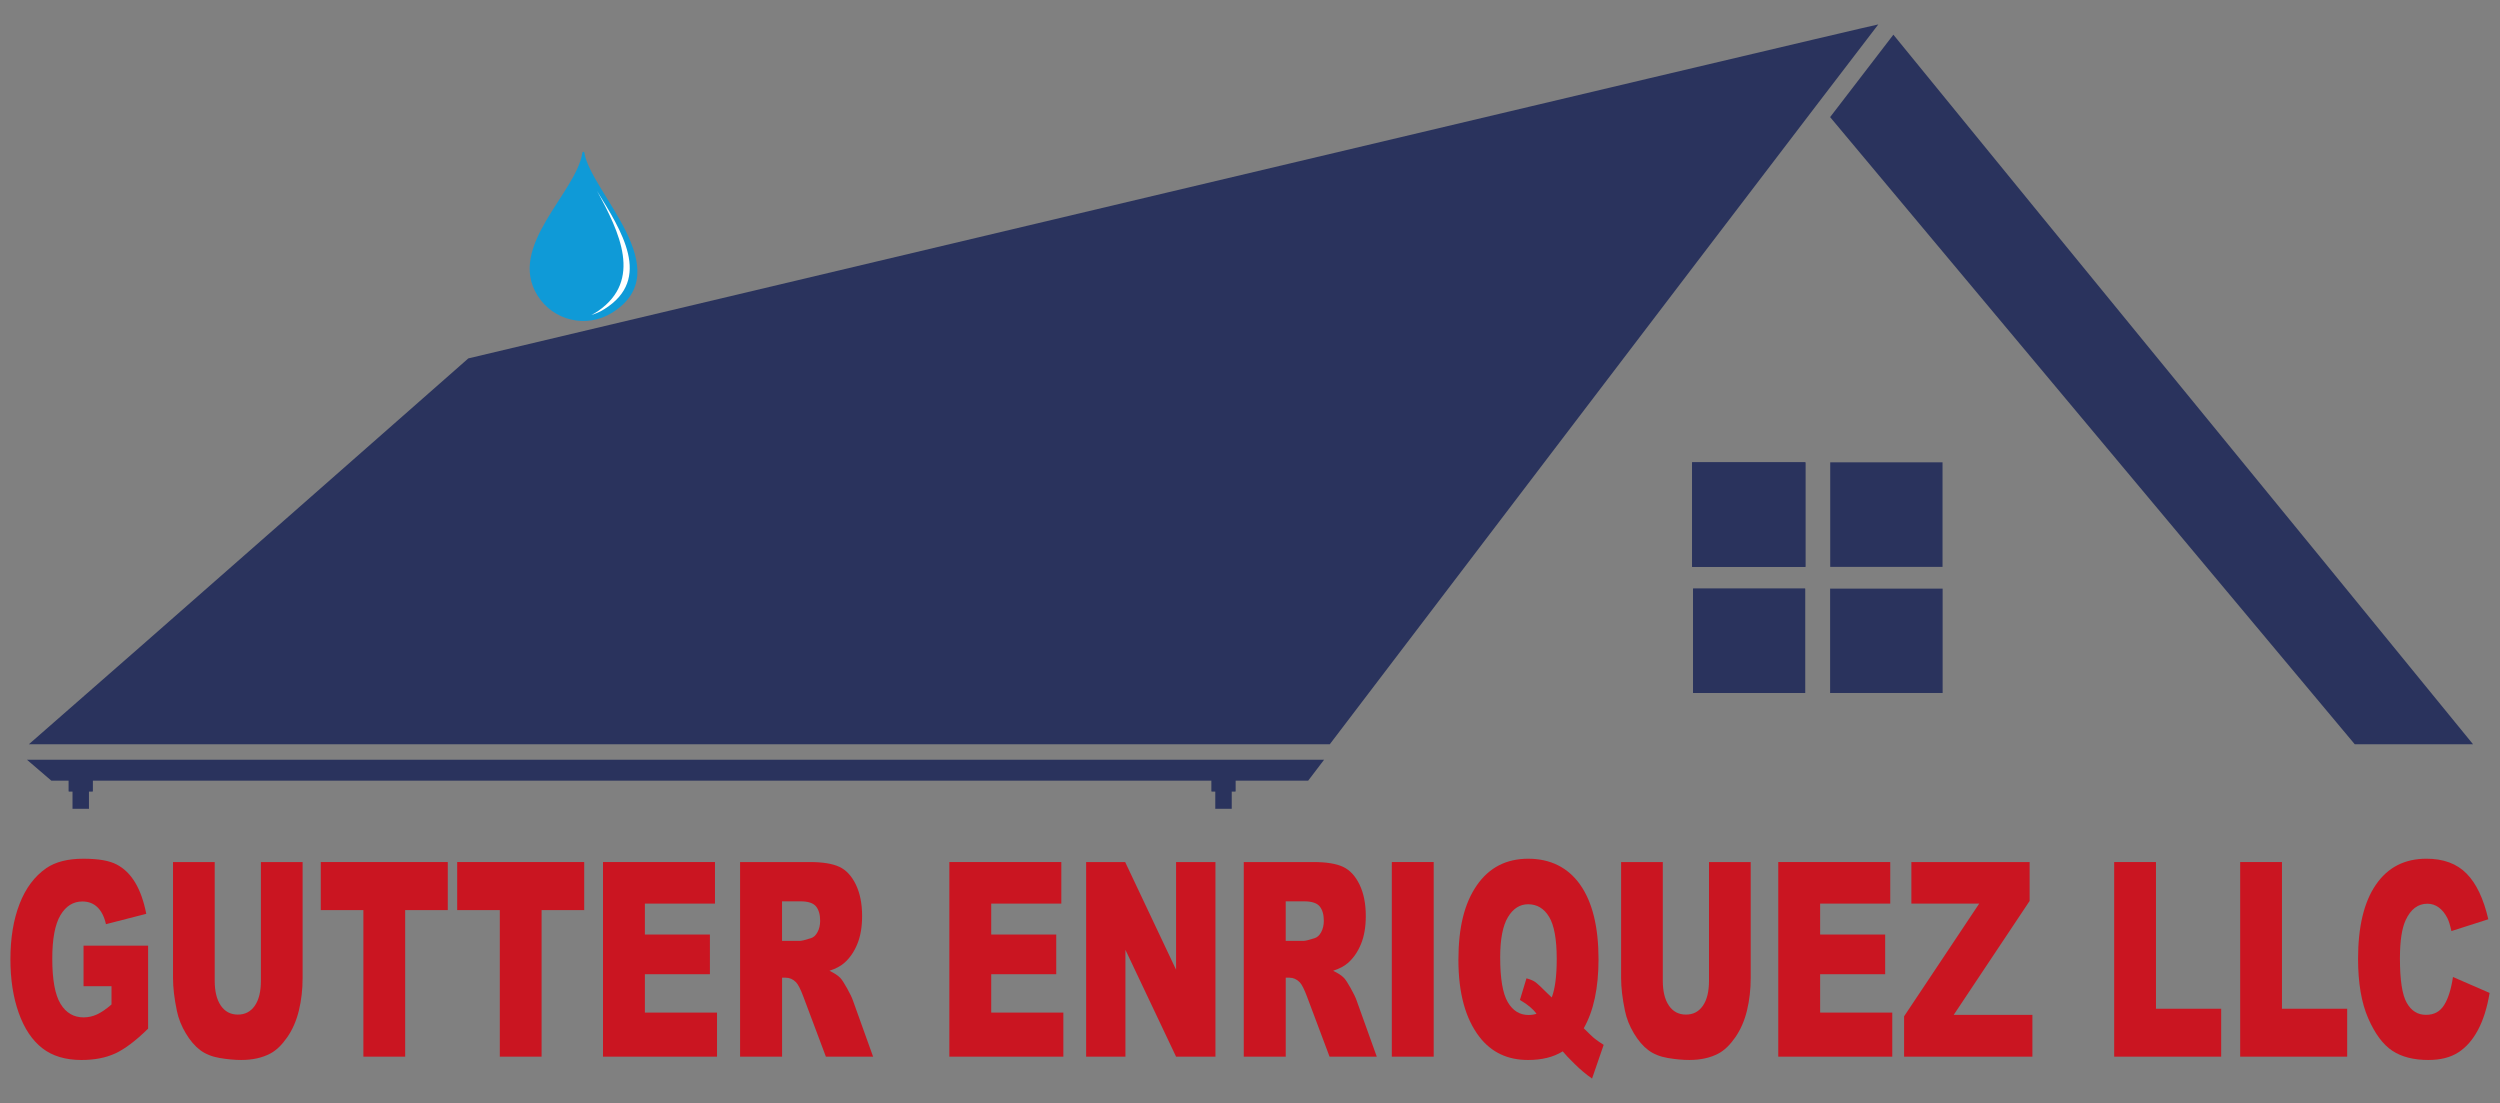
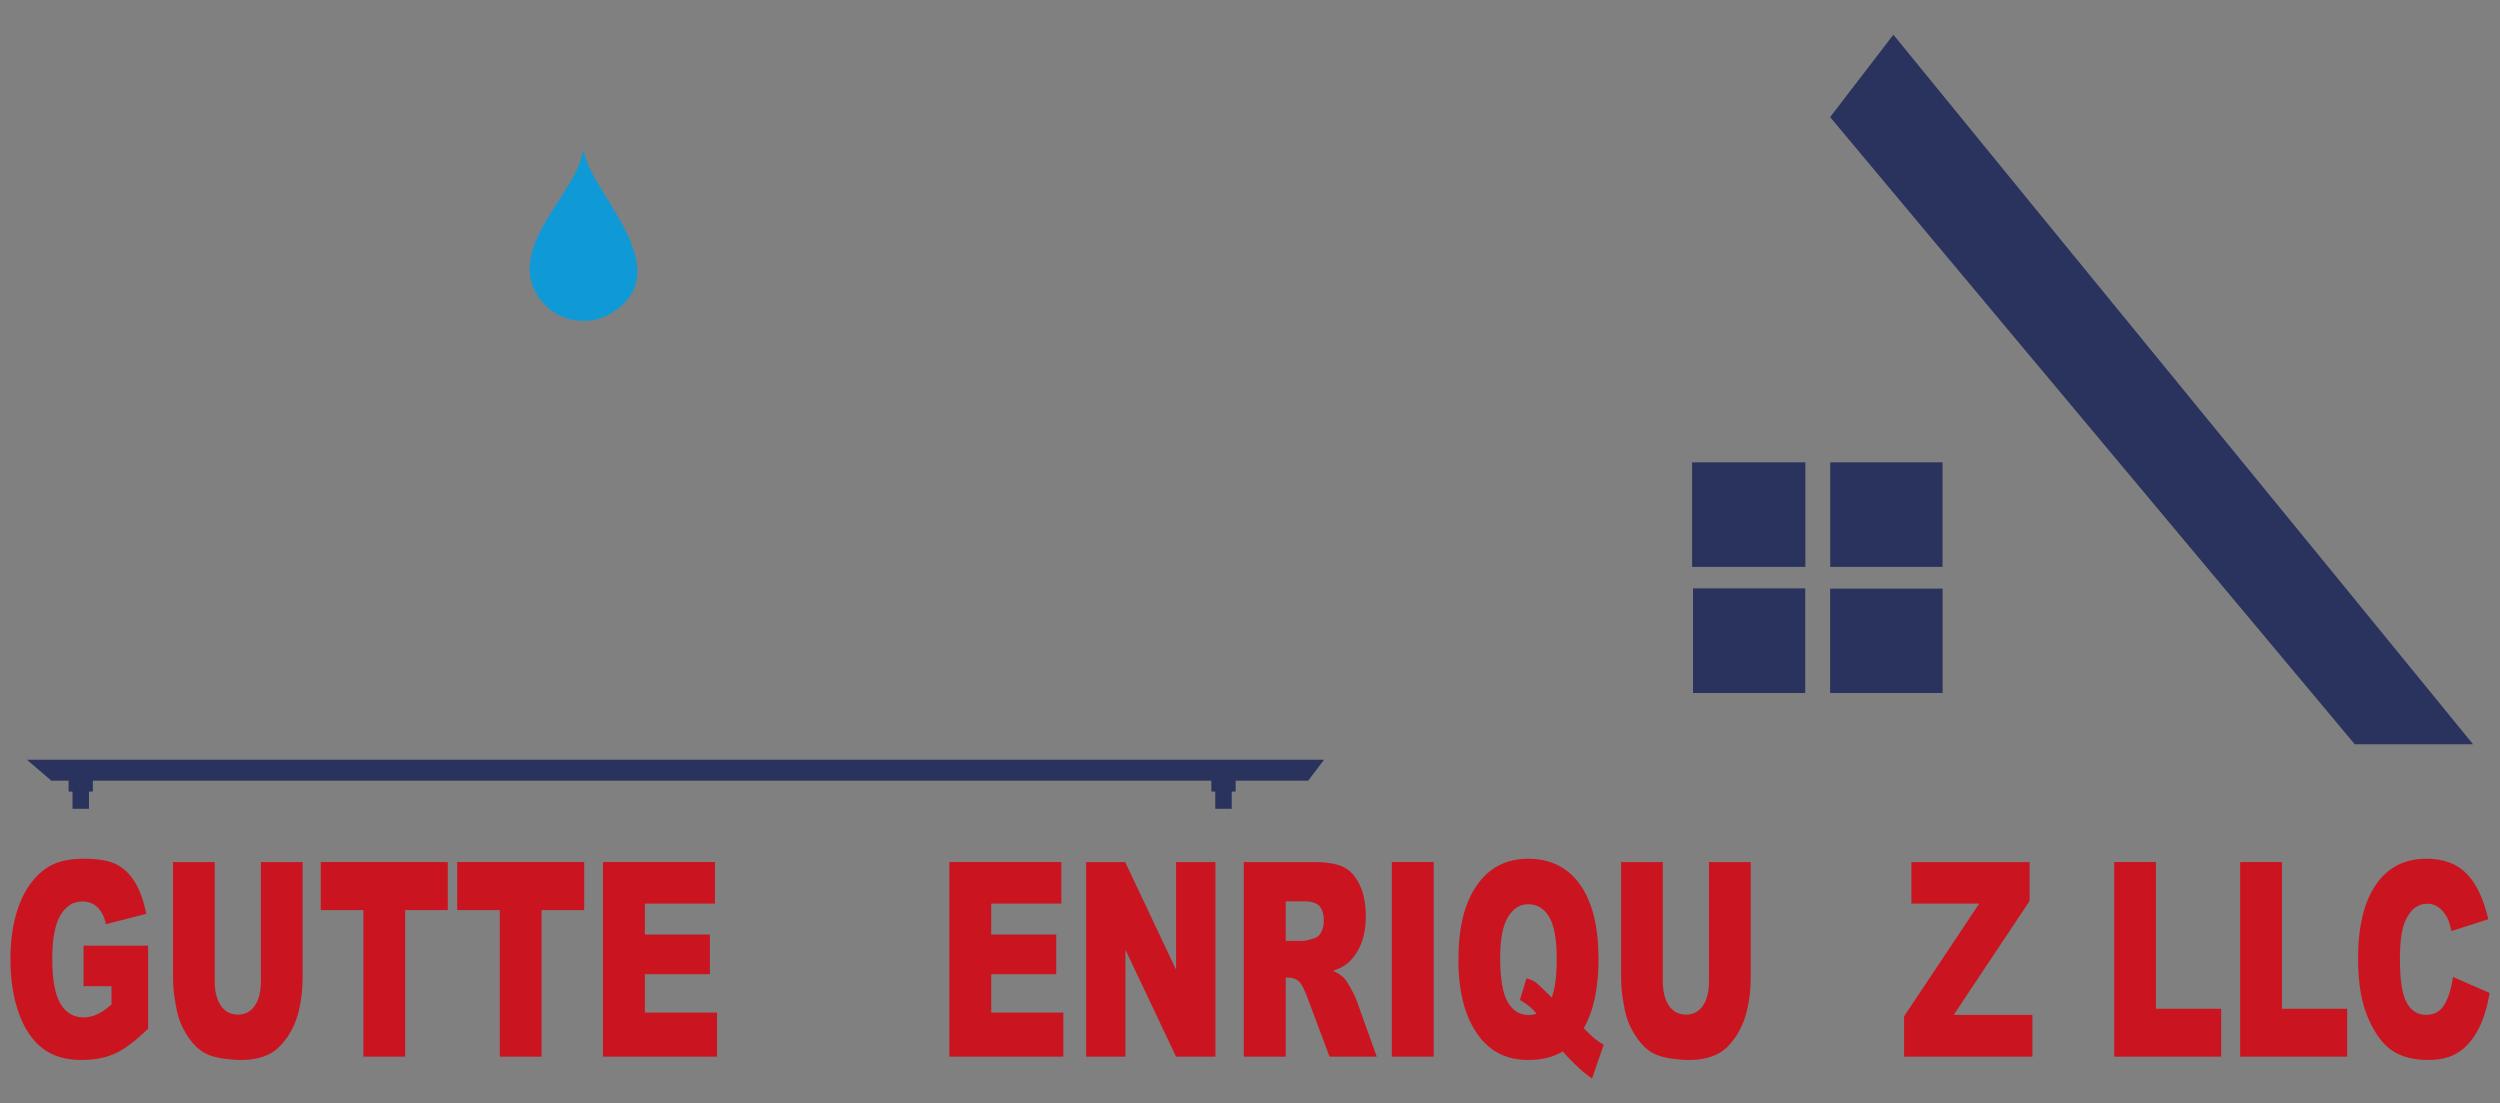
<svg xmlns="http://www.w3.org/2000/svg" id="Capa_1" viewBox="0 0 2022 892.09">
  <rect x="0" y="0" width="2022" height="892.09" fill="#808080" stroke="none" />
  <defs>
    <style>.cls-1{fill:#2a335d;}.cls-1,.cls-2,.cls-3,.cls-4{stroke-width:0px;}.cls-2{fill:#0f9ad7;}.cls-3{fill:#ca1521;}.cls-4{fill:#fff;}</style>
  </defs>
  <path class="cls-1" d="m1369.37,476.08v84.41h90.62v-84.41h-90.62Z" />
  <path class="cls-1" d="m1571.2,560.49v-84.41h-91.01v84.41h91.01Z" />
  <path class="cls-1" d="m1480.29,373.93v84.56h90.83v-84.56h-90.83Z" />
  <path class="cls-1" d="m1460.19,373.93h-91.63v84.56h91.63v-84.56Z" />
-   <path class="cls-1" d="m1369.37,476.08h90.62v84.41h-90.62v-84.41Z" />
-   <path class="cls-1" d="m1460.19,373.93v84.56h-91.63v-84.56h91.63Z" />
-   <path class="cls-1" d="m378.78,289.87S110.22,526.29,23.35,601.96h1052.18c64.35-84.58,290.02-381.19,392.6-515.49l51.05-66.72c-15.23,2.9-1140.4,270.12-1140.4,270.12Z" />
+   <path class="cls-1" d="m1369.37,476.08h90.62v84.41h-90.62v-84.41" />
  <path class="cls-1" d="m1070.94,614.47H21.8l19.71,16.93h13.96v8.48c0,.19.16.35.35.35h2.82v13.91h13.31v-13.91h2.82c.2,0,.35-.15.35-.35v-8.48h904.62v8.47c0,.19.16.35.36.35h2.81v13.91h13.31v-13.91h2.81c.2,0,.36-.16.36-.35v-8.47h58.65s4.6-6.05,12.88-16.93Z" />
  <path class="cls-1" d="m2000.2,601.96c-156.5-191.98-314.51-384.49-468.84-573.9l-51.16,66.66c9.08,10.73,349.09,417.28,424.33,507.24h95.68Z" />
  <path class="cls-2" d="m472.66,123.5c4.79,31.63,77.45,95.14,22.32,129.49-20.51,12.78-47.49,6.51-60.27-14-24.87-39.91,31.39-82.94,36.32-115.49.07-.45.49-.76.94-.69.37.06.64.34.69.69Z" />
-   <path class="cls-4" d="m482.79,154.33c18.49,33.64,36.92,72.33.95,97.23-1.81,1.25-3.67,2.33-5.57,3.26,3.65-1.09,7.21-2.67,10.6-4.78,39.26-24.46,13.71-63.71-5.98-95.7Z" />
  <path class="cls-3" d="m67.57,797.61v-32.75h52.22v67.11c-10,9.81-18.84,16.48-26.52,20.03-7.68,3.54-16.8,5.32-27.34,5.32-12.98,0-23.56-3.18-31.74-9.56-8.18-6.37-14.52-15.85-19.02-28.45-4.5-12.6-6.75-27.06-6.75-43.38,0-17.18,2.46-32.12,7.39-44.83,4.92-12.71,12.13-22.35,21.63-28.94,7.41-5.08,17.38-7.62,29.91-7.62s21.12,1.57,27.12,4.72c5.99,3.15,10.97,8.04,14.92,14.66,3.95,6.62,6.93,15.02,8.91,25.18l-32.6,8.38c-1.34-5.94-3.62-10.49-6.83-13.64-3.21-3.15-7.3-4.72-12.27-4.72-7.41,0-13.32,3.7-17.72,11.11-4.4,7.41-6.6,19.13-6.6,35.17,0,17.04,2.23,29.21,6.68,36.51,4.45,7.3,10.66,10.95,18.61,10.95,3.78,0,7.39-.79,10.82-2.36,3.43-1.57,7.36-4.26,11.79-8.05v-14.82h-22.6Z" />
  <path class="cls-3" d="m211.03,697.22h33.72v93.78c0,9.3-1.01,18.08-3.02,26.34-2.01,8.26-5.17,15.49-9.47,21.67-4.3,6.19-8.82,10.53-13.54,13.04-6.56,3.5-14.45,5.26-23.65,5.26-5.32,0-11.13-.54-17.42-1.61-6.29-1.08-11.55-3.2-15.78-6.39-4.23-3.18-8.09-7.71-11.6-13.57-3.51-5.86-5.91-11.91-7.2-18.13-2.09-10.01-3.13-18.88-3.13-26.61v-93.78h33.72v96.02c0,8.58,1.65,15.29,4.96,20.12,3.31,4.83,7.9,7.24,13.76,7.24s10.38-2.38,13.69-7.13c3.31-4.76,4.96-11.5,4.96-20.22v-96.02Z" />
  <path class="cls-3" d="m259.44,697.22h102.72v38.87h-34.47v118.54h-33.79v-118.54h-34.47v-38.87Z" />
  <path class="cls-3" d="m369.78,697.22h102.72v38.87h-34.47v118.54h-33.79v-118.54h-34.47v-38.87Z" />
  <path class="cls-3" d="m487.72,697.22h90.56v33.61h-56.7v25.02h52.59v32.1h-52.59v31.03h58.34v35.65h-92.21v-157.41Z" />
-   <path class="cls-3" d="m598.58,854.63v-157.41h56.32c10.44,0,18.43,1.29,23.95,3.87,5.52,2.58,9.97,7.36,13.35,14.33,3.38,6.98,5.07,15.48,5.07,25.5,0,8.73-1.29,16.27-3.88,22.6-2.59,6.34-6.15,11.47-10.67,15.41-2.89,2.51-6.84,4.58-11.87,6.23,4.02,1.94,6.96,3.87,8.8,5.8,1.24,1.29,3.04,4.05,5.41,8.28,2.36,4.23,3.94,7.49,4.73,9.78l16.37,45.61h-38.18l-18.06-48.1c-2.29-6.23-4.33-10.27-6.12-12.13-2.44-2.43-5.2-3.65-8.28-3.65h-2.98v63.89h-33.94Zm33.94-93.63h14.25c1.54,0,4.52-.71,8.95-2.15,2.24-.64,4.07-2.29,5.48-4.94,1.42-2.65,2.13-5.69,2.13-9.13,0-5.08-1.12-8.98-3.36-11.7-2.24-2.72-6.44-4.08-12.61-4.08h-14.85v32Z" />
  <path class="cls-3" d="m767.84,697.22h90.56v33.61h-56.7v25.02h52.59v32.1h-52.59v31.03h58.34v35.65h-92.21v-157.41Z" />
  <path class="cls-3" d="m878.47,697.22h31.56l41.18,87.09v-87.09h31.85v157.41h-31.85l-40.96-86.43v86.43h-31.78v-157.41Z" />
  <path class="cls-3" d="m1005.96,854.63v-157.41h56.32c10.44,0,18.43,1.29,23.95,3.87,5.52,2.58,9.97,7.36,13.35,14.33,3.38,6.98,5.07,15.48,5.07,25.5,0,8.73-1.29,16.27-3.88,22.6-2.59,6.34-6.15,11.47-10.67,15.41-2.89,2.51-6.84,4.58-11.87,6.23,4.02,1.94,6.96,3.87,8.8,5.8,1.24,1.29,3.04,4.05,5.41,8.28,2.36,4.23,3.94,7.49,4.73,9.78l16.36,45.61h-38.18l-18.06-48.1c-2.29-6.23-4.33-10.27-6.12-12.13-2.44-2.43-5.2-3.65-8.28-3.65h-2.98v63.89h-33.94Zm33.94-93.63h14.25c1.54,0,4.53-.71,8.95-2.15,2.24-.64,4.07-2.29,5.48-4.94,1.42-2.65,2.12-5.69,2.12-9.13,0-5.08-1.12-8.98-3.36-11.7-2.24-2.72-6.44-4.08-12.61-4.08h-14.85v32Z" />
  <path class="cls-3" d="m1125.7,697.22h33.87v157.41h-33.87v-157.41Z" />
  <path class="cls-3" d="m1280.94,831.65c4.23,4.23,6.99,6.87,8.28,7.95,1.94,1.57,4.55,3.4,7.83,5.48l-9.4,27.27c-4.72-3.29-9.4-7.21-14.02-11.76-4.63-4.55-7.86-7.96-9.7-10.25-7.46,4.65-16.81,6.98-28.05,6.98-16.61,0-29.72-6.23-39.31-18.68-11.34-14.75-17.01-35.47-17.01-62.17s4.96-46.05,14.88-60.4c9.92-14.35,23.78-21.53,41.59-21.53s32.16,7.02,42.04,21.05c9.87,14.03,14.81,34.11,14.81,60.24,0,23.26-3.98,41.88-11.94,55.83Zm-25.89-24.91c2.69-6.94,4.03-17.32,4.03-31.14,0-15.89-2.05-27.24-6.15-34.04-4.1-6.8-9.76-10.2-16.97-10.2-6.71,0-12.16,3.47-16.34,10.42-4.18,6.94-6.27,17.79-6.27,32.53,0,17.18,2.04,29.24,6.12,36.19,4.08,6.94,9.67,10.42,16.78,10.42,2.29,0,4.45-.32,6.49-.97-2.83-3.94-7.31-7.66-13.43-11.17l5.3-17.5c2.98.79,5.31,1.76,6.98,2.9,1.67,1.15,4.91,4.15,9.73,9.02,1.14,1.15,2.39,2.33,3.73,3.54Z" />
  <path class="cls-3" d="m1382.25,697.22h33.72v93.78c0,9.3-1.01,18.08-3.02,26.34-2.01,8.26-5.17,15.49-9.47,21.67-4.3,6.19-8.82,10.53-13.54,13.04-6.56,3.5-14.45,5.26-23.65,5.26-5.32,0-11.13-.54-17.42-1.61-6.29-1.08-11.55-3.2-15.78-6.39-4.23-3.18-8.09-7.71-11.6-13.57-3.51-5.86-5.91-11.91-7.2-18.13-2.09-10.01-3.13-18.88-3.13-26.61v-93.78h33.72v96.02c0,8.58,1.65,15.29,4.96,20.12,3.31,4.83,7.89,7.24,13.76,7.24s10.38-2.38,13.69-7.13c3.31-4.76,4.96-11.5,4.96-20.22v-96.02Z" />
-   <path class="cls-3" d="m1438.27,697.22h90.56v33.61h-56.7v25.02h52.59v32.1h-52.59v31.03h58.34v35.65h-92.21v-157.41Z" />
  <path class="cls-3" d="m1545.92,697.22h95.64v31.46l-61.39,92.13h63.63v33.82h-103.77v-32.64l60.75-91.16h-54.86v-33.61Z" />
  <path class="cls-3" d="m1709.96,697.22h33.79v118.65h52.74v38.76h-86.54v-157.41Z" />
  <path class="cls-3" d="m1811.87,697.22h33.79v118.65h52.74v38.76h-86.54v-157.41Z" />
  <path class="cls-3" d="m1983.97,790.2l29.62,12.88c-1.99,11.96-5.12,21.94-9.4,29.96-4.28,8.02-9.58,14.07-15.93,18.15-6.34,4.08-14.41,6.12-24.21,6.12-11.89,0-21.6-2.49-29.13-7.46-7.53-4.97-14.04-13.71-19.51-26.24-5.47-12.52-8.21-28.54-8.21-48.07,0-26.04,4.81-46.05,14.44-60.04,9.62-13.99,23.24-20.98,40.84-20.98,13.78,0,24.61,4.01,32.49,12.03,7.88,8.02,13.74,20.33,17.57,36.94l-29.84,9.56c-1.04-4.79-2.14-8.3-3.28-10.52-1.89-3.72-4.2-6.59-6.94-8.59-2.74-2-5.79-3.01-9.18-3.01-7.66,0-13.53,4.43-17.61,13.3-3.08,6.58-4.63,16.91-4.63,30.99,0,17.45,1.84,29.41,5.52,35.87,3.68,6.47,8.85,9.71,15.52,9.71s11.35-2.61,14.66-7.84c3.31-5.22,5.71-12.81,7.2-22.76Z" />
</svg>